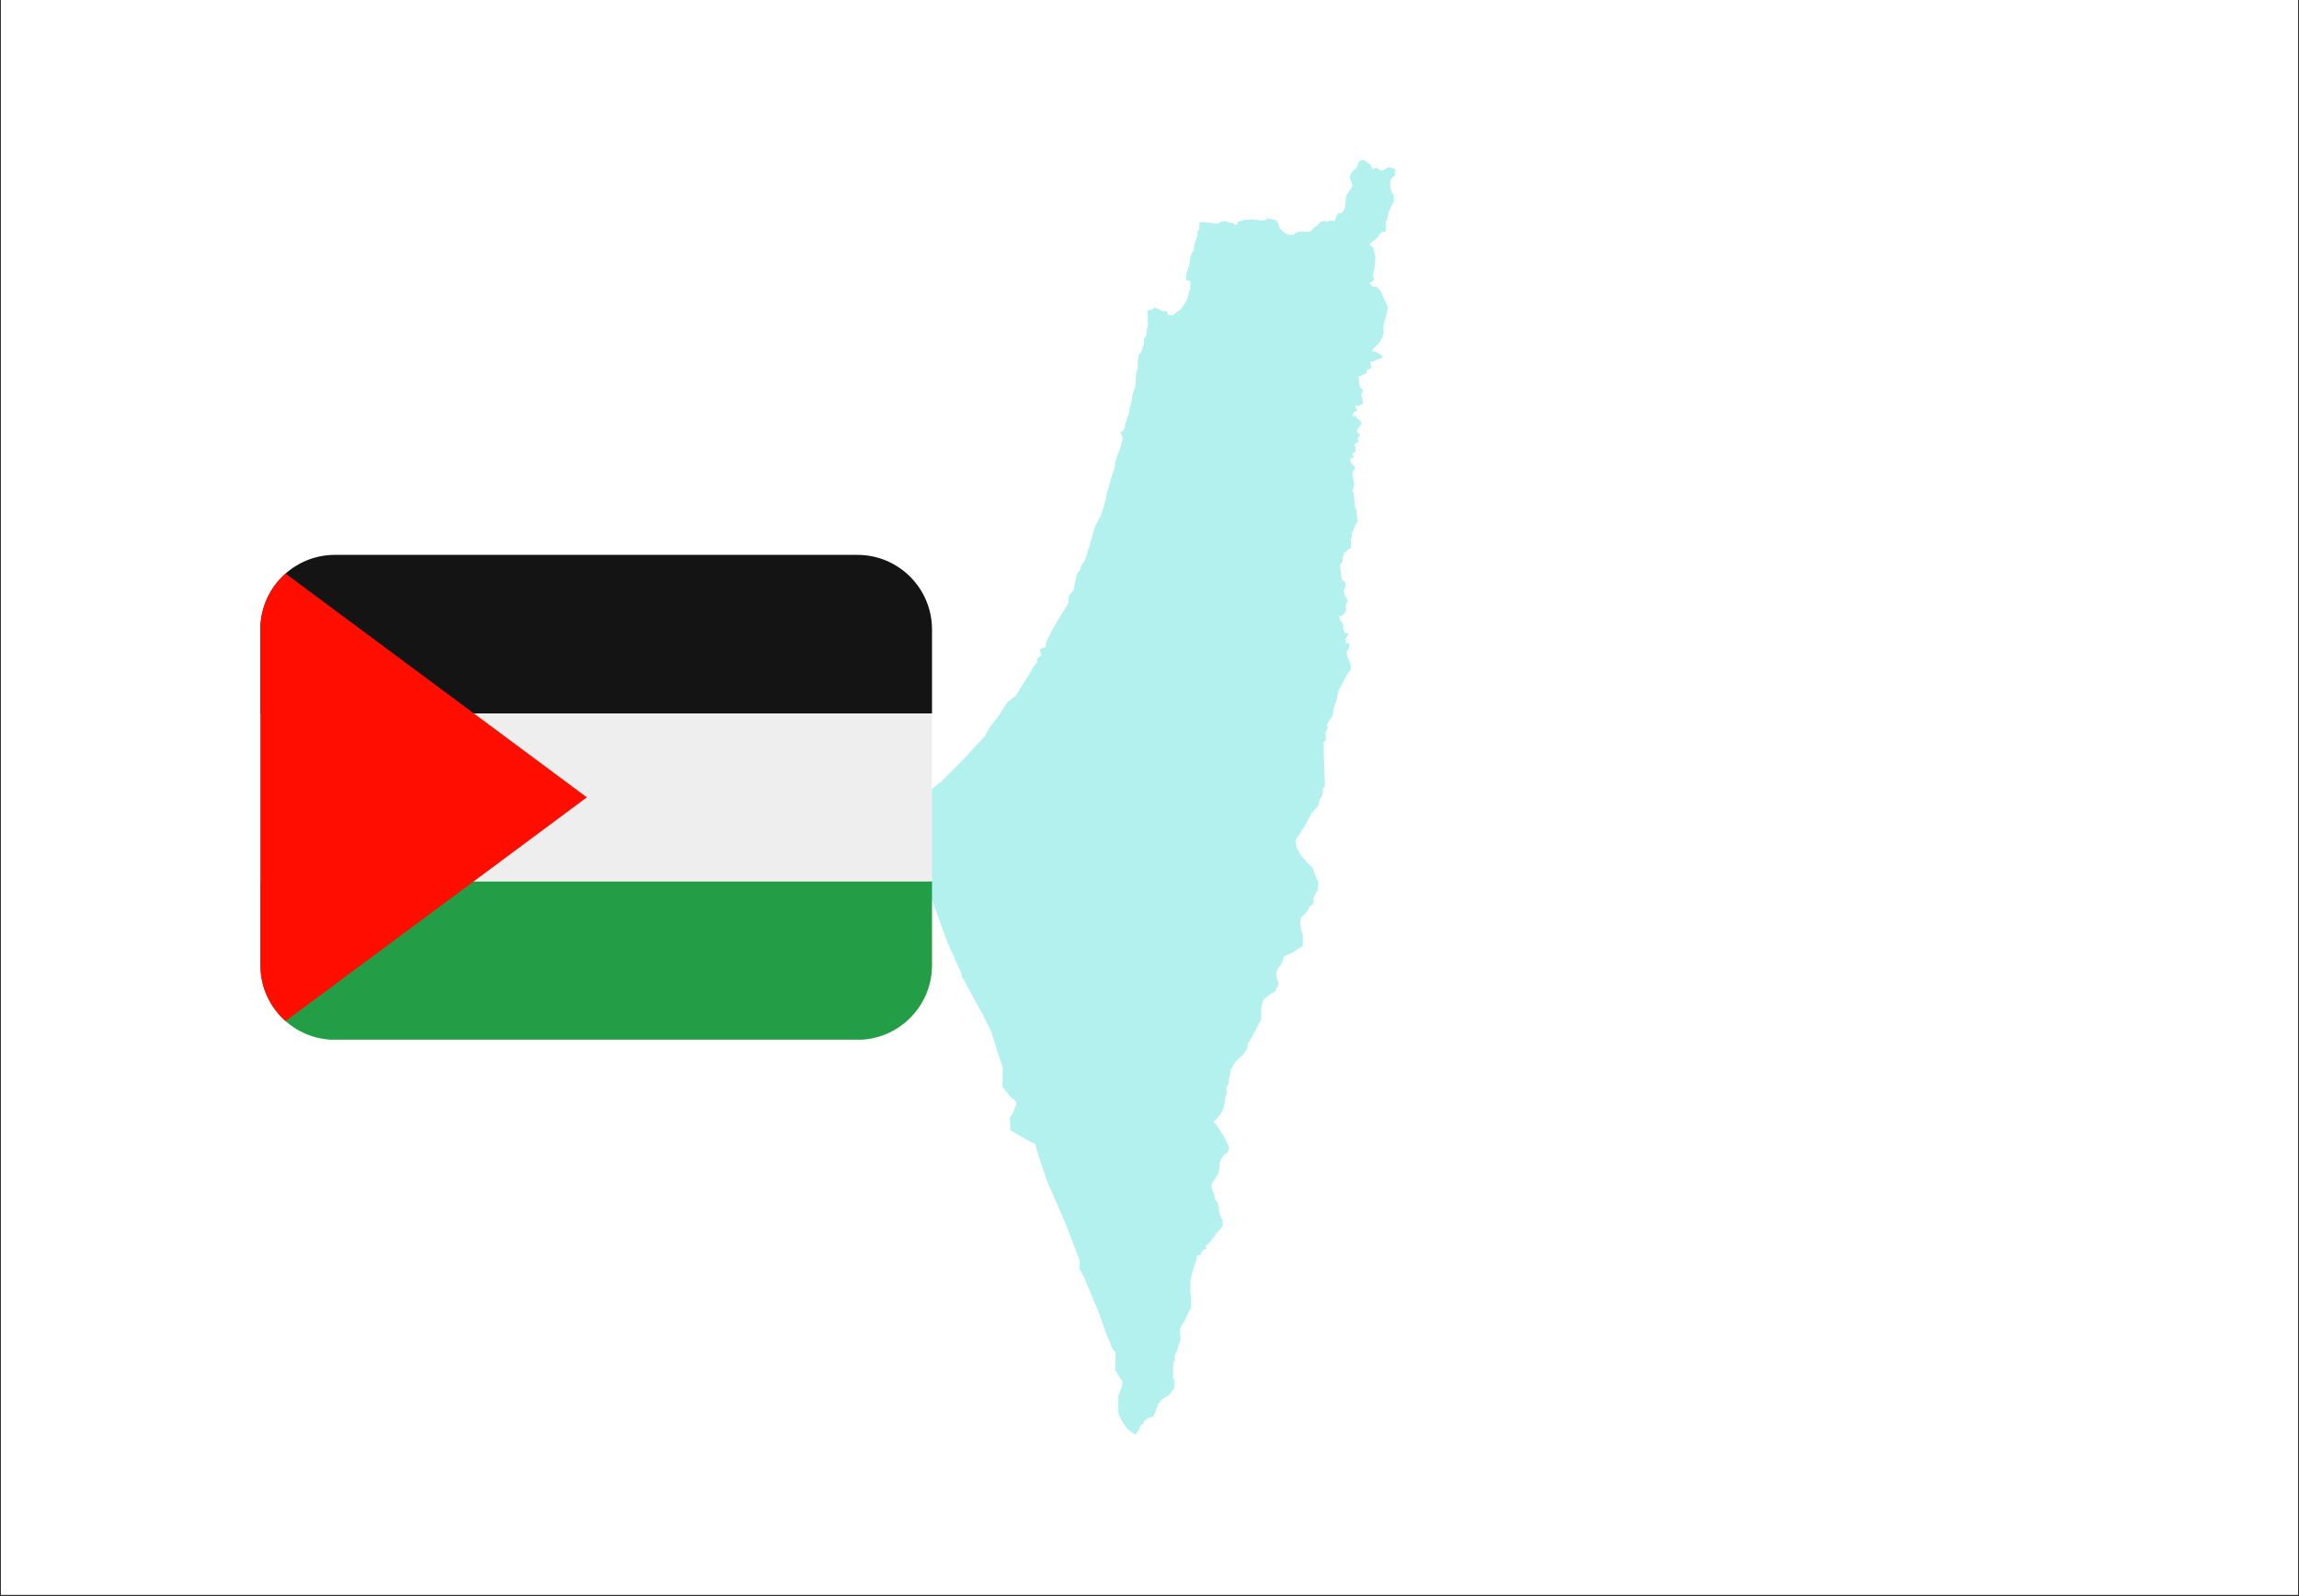
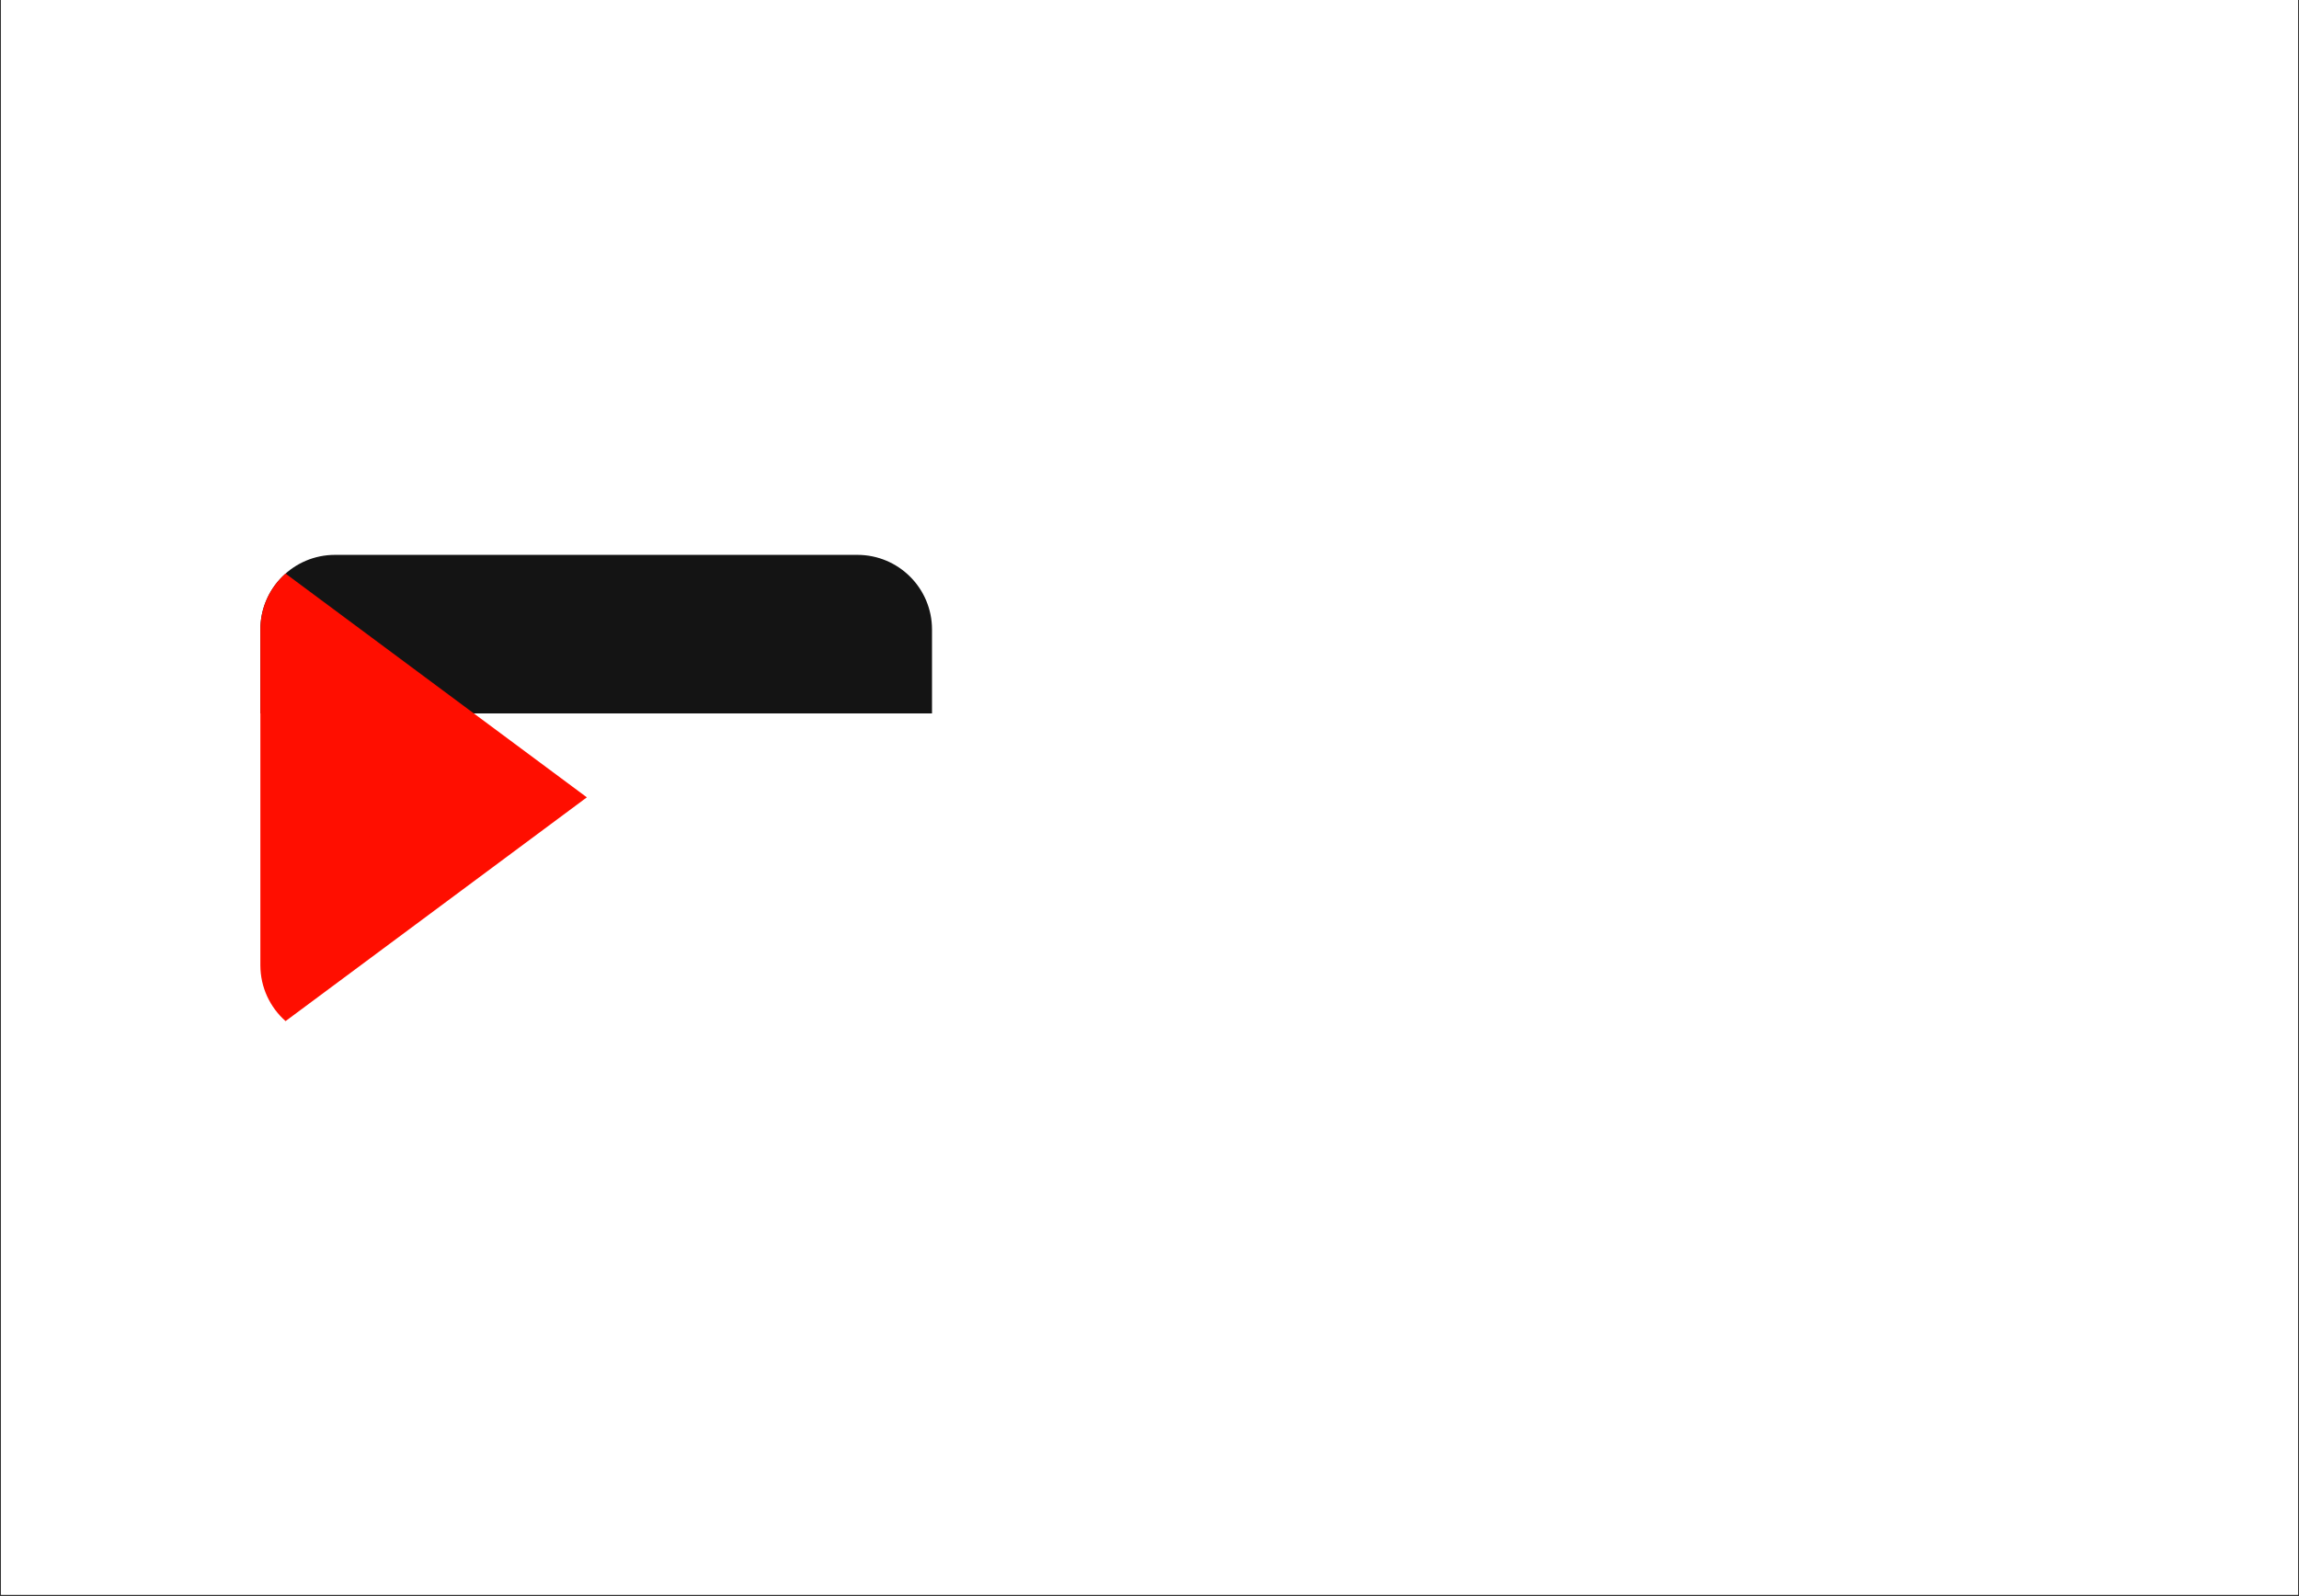
<svg xmlns="http://www.w3.org/2000/svg" width="1080" zoomAndPan="magnify" viewBox="0 0 810 562.5" height="750" preserveAspectRatio="xMidYMid meet" version="1.0">
  <rect x="0" y="0" width="810" height="562.5" fill="#333333" stroke="none" />
  <defs>
    <filter x="0%" y="0%" width="100%" height="100%" id="21dc804d45">
      <feColorMatrix values="0 0 0 0 1 0 0 0 0 1 0 0 0 0 1 0 0 0 1 0" color-interpolation-filters="sRGB" />
    </filter>
    <clipPath id="0fb4775762">
      <path d="M 0.359 0 L 809.641 0 L 809.641 562 L 0.359 562 Z M 0.359 0 " clip-rule="nonzero" />
    </clipPath>
    <mask id="3475295274">
      <g filter="url(#21dc804d45)">
-         <rect x="-81" width="972" fill="#000000" y="-56.25" height="675" fill-opacity="0.3" />
-       </g>
+         </g>
    </mask>
    <clipPath id="c9f3fd0819">
      <path d="M 1.172 0.199 L 174.922 0.199 L 174.922 449.711 L 1.172 449.711 Z M 1.172 0.199 " clip-rule="nonzero" />
    </clipPath>
    <clipPath id="588b347999">
      <rect x="0" width="175" y="0" height="450" />
    </clipPath>
    <clipPath id="6c4ed94024">
      <path d="M 91.668 195.547 L 328.461 195.547 L 328.461 252 L 91.668 252 Z M 91.668 195.547 " clip-rule="nonzero" />
    </clipPath>
    <clipPath id="5aa4ace5ea">
-       <path d="M 91.668 310 L 328.461 310 L 328.461 366.395 L 91.668 366.395 Z M 91.668 310 " clip-rule="nonzero" />
-     </clipPath>
+       </clipPath>
    <clipPath id="06ca485115">
-       <path d="M 91.668 251 L 328.461 251 L 328.461 311 L 91.668 311 Z M 91.668 251 " clip-rule="nonzero" />
-     </clipPath>
+       </clipPath>
    <clipPath id="36165d2b56">
      <path d="M 91.668 202 L 207 202 L 207 360 L 91.668 360 Z M 91.668 202 " clip-rule="nonzero" />
    </clipPath>
  </defs>
  <g clip-path="url(#0fb4775762)">
    <path fill="#ffffff" d="M 0.359 0 L 809.641 0 L 809.641 562 L 0.359 562 Z M 0.359 0 " fill-opacity="1" fill-rule="nonzero" />
    <path fill="#ffffff" d="M 0.359 0 L 809.641 0 L 809.641 562 L 0.359 562 Z M 0.359 0 " fill-opacity="1" fill-rule="nonzero" />
  </g>
  <g mask="url(#3475295274)">
    <g transform="matrix(1, 0, 0, 1, 317, 56)">
      <g clip-path="url(#588b347999)">
        <g clip-path="url(#c9f3fd0819)">
          <path fill="#00cfc8" d="M 115.098 328.543 L 115.098 327.277 C 115.098 327.277 115.844 326.129 115.844 325.754 C 115.844 325.383 115.957 324.117 115.957 324.117 C 115.957 324.117 116.332 323.113 116.477 322.336 C 116.59 321.59 116.59 320.957 116.59 320.957 L 118.227 318.312 L 119.75 316.676 L 120.641 316.043 L 121.793 314.52 L 122.539 313.371 L 122.539 312.105 L 124.809 308.199 L 125.699 306.418 L 126.445 304.895 L 127.336 303.371 L 127.336 299.207 L 127.855 297.195 L 128.227 296.188 L 130.871 294.176 L 132.508 293.285 L 132.625 292.281 C 132.625 292.281 132.996 292.023 133.141 291.648 C 133.258 291.273 133.516 290.645 133.516 290.645 L 132.996 289.266 L 132.625 287.367 L 132.996 285.73 L 134.262 284.09 L 135.527 280.93 L 138.312 279.781 C 138.312 279.781 139.691 278.777 140.211 278.516 C 140.727 278.258 141.992 277.367 141.992 277.367 L 141.992 273.719 L 141.242 270.672 L 141.129 269.41 L 141.242 267.512 L 143.516 265.242 L 144.52 263.344 L 145.785 262.453 L 145.785 260.559 L 146.531 258.777 L 147.164 258.031 L 147.535 254.871 L 146.645 253.23 L 145.496 249.812 L 144.117 248.547 L 141.215 245.273 L 139.836 242.742 L 139.578 241.48 L 139.461 240.102 L 142.738 235.043 L 145.266 230.359 L 147.535 227.945 L 147.797 226.422 L 148.168 225.418 L 148.801 224.527 L 149.059 222.887 L 149.176 221.738 L 149.809 221.223 L 149.289 205.676 L 150.18 204.785 L 150.066 203.262 L 150.066 201.883 L 150.812 200.734 L 150.555 199.355 L 151.188 198.207 L 152.449 196.426 L 152.969 193.379 L 153.715 191.367 L 153.973 190.477 L 154.492 187.574 L 155.238 186.195 L 155.984 184.672 L 156.73 183.406 L 157.48 181.887 L 157.852 181.254 L 158.371 180.734 L 158.887 179.988 L 158.887 178.352 L 157.996 175.938 L 157.621 174.93 L 157.508 174.301 L 157.508 173.41 L 158.254 172.52 L 158.254 171.77 L 158.512 170.766 L 157.133 170.648 L 157.133 169.129 L 158.285 167.23 L 156.902 167.117 L 156.273 165.738 C 156.273 165.738 156.273 164.586 156.273 164.215 C 156.273 163.84 155.121 162.574 155.121 162.574 L 154.863 161.195 L 156.129 160.824 L 156.875 159.816 L 157.25 159.184 L 157.133 157.289 L 157.883 155.652 C 157.883 155.652 157.25 154.762 156.988 154.129 C 156.73 153.496 156.359 152.23 156.359 152.23 L 156.988 150.852 L 156.988 149.215 L 155.727 148.324 L 155.094 143.008 L 155.984 142.004 L 156.098 140.852 L 156.473 138.957 L 159 136.945 L 158.887 134.156 L 159.262 133.266 L 159.262 131.887 L 159.633 131.371 L 160.266 129.734 L 160.641 128.727 L 161.387 127.723 L 161.129 126.199 L 161.012 124.188 L 160.754 123.297 L 160.121 121.66 L 160.238 121.027 L 159.977 117.98 L 159.461 116.977 L 160.207 114.82 L 159.949 113.555 L 159.434 111.285 L 159.547 110.395 L 160.438 109.016 L 159.922 108.125 L 158.914 106.977 L 158.801 105.336 L 160.066 105.453 L 159.434 103.816 L 160.582 103.184 L 160.582 101.66 L 160.207 100.77 C 160.207 100.77 160.469 100.023 160.957 100.023 C 161.445 100.023 161.586 99.648 161.586 99.648 L 161.328 98.5 L 161.848 97.75 L 162.219 97.004 L 161.328 96.633 L 160.957 95.742 L 161.961 94.477 L 162.336 93.844 L 162.707 92.84 L 161.816 91.832 L 160.812 91.199 L 160.926 90.453 L 160.035 90.828 L 159.52 90.453 L 160.035 89.188 L 161.184 88.816 L 160.555 87.438 L 160.555 86.805 L 161.816 87.062 L 162.336 86.688 L 163.34 86.172 L 162.594 83.012 L 163.227 81.488 L 162.074 80.34 L 161.816 77.695 L 161.559 76.691 L 162.566 76.43 L 163.57 75.914 L 164.461 75.398 L 164.719 74.246 L 166.098 73.875 L 165.84 71.344 L 166.988 71.344 L 168.254 70.598 L 169.402 70.34 L 170.035 69.965 L 169.777 69.219 L 168.254 68.215 L 166.242 67.582 L 169.031 64.793 L 170.523 61.52 L 170.41 59.621 L 170.523 58.242 L 171.414 55.34 L 171.672 54.078 L 171.934 52.066 L 170.41 48.789 C 170.41 48.789 169.66 47.266 169.52 46.777 C 169.402 46.262 168.77 45.773 168.77 45.773 L 167.766 45.023 L 166.617 45.023 L 165.465 43.875 L 167.105 42.727 L 166.73 41.203 L 166.848 39.938 L 167.219 39.047 L 167.477 36.406 L 167.594 34.508 L 167.219 33.129 L 166.848 31.234 L 165.582 30.344 L 166.098 29.453 L 167.105 28.703 L 167.996 28.07 L 168.629 27.18 L 169.375 26.176 L 170.266 25.66 L 171.27 25.66 L 171.156 22.008 L 171.672 21.637 L 171.961 20.027 L 172.477 18.246 L 173.109 16.723 L 173.742 15.715 L 174.117 14.566 L 173.855 12.297 C 173.855 12.297 173.484 12.41 173.34 11.922 C 173.227 11.406 172.824 9.77 172.824 9.77 L 172.824 7.758 L 173.082 7.012 L 174.605 5.746 L 174.344 4.738 L 174.719 3.992 L 174.344 3.477 L 172.562 2.957 L 171.934 3.074 L 170.293 3.965 L 169.547 4.223 L 167.91 3.074 L 166.762 3.59 L 166.242 3.074 L 165.727 1.926 L 164.086 0.773 L 163.109 0.199 L 161.73 1.09 L 161.098 2.871 L 160.582 3.621 L 159.836 3.992 L 158.945 5.258 L 158.57 6.262 L 158.945 7.785 L 159.461 9.309 L 159.086 10.312 L 157.824 12.098 L 157.305 13.102 L 157.191 14.105 L 157.078 14.855 L 156.816 17.27 L 156.07 18.789 L 154.805 19.309 L 154.289 19.422 L 153.773 20.312 L 153.656 20.945 L 153.141 21.953 L 151.762 21.691 L 150.238 22.324 L 149.863 21.691 L 148.082 22.324 L 147.078 23.473 L 145.699 24.48 L 144.547 25.629 L 143.168 25.746 L 140.641 25.629 L 139.492 26.004 L 138.973 26.75 L 136.82 26.75 L 134.664 25.371 L 133.773 24.105 L 133.258 22.727 L 132.883 21.723 L 131.992 21.465 L 130.984 21.203 L 129.465 20.945 L 128.945 21.578 L 127.422 21.691 L 123.773 21.32 L 122.625 21.434 L 120.844 21.551 L 119.836 22.066 L 119.207 22.066 L 118.832 23.074 L 118.199 23.332 L 117.453 22.582 L 115.816 22.469 L 115.066 21.953 L 113.543 21.953 L 112.023 22.844 L 107.48 22.324 L 105.586 22.324 L 105.586 24.594 L 104.953 25.484 L 104.84 27.125 L 104.465 28.273 L 103.832 30.055 L 103.574 32.211 L 102.566 33.848 L 102.195 36.004 L 101.938 37.785 L 101.305 39.422 L 100.93 41.203 L 100.816 42.727 L 102.34 42.984 L 102.453 44.133 C 102.453 44.133 102.453 44.883 102.34 45.512 C 102.223 46.145 101.707 47.785 101.707 47.785 C 101.707 47.785 101.449 49.164 101.188 49.566 C 100.93 49.969 100.297 51.203 100.297 51.203 L 99.148 52.84 L 97.77 53.848 L 96.766 54.594 L 96.133 55.109 L 94.609 54.996 L 94.09 53.617 L 92.367 53.617 L 91.219 52.871 L 89.695 52.352 L 89.18 52.984 C 89.18 52.984 88.172 53.098 87.801 53.242 C 87.426 53.359 87.168 53.875 87.168 53.875 L 87.426 56.031 L 87.426 57.812 L 87.539 58.703 L 87.023 59.965 L 86.906 62.238 L 86.016 63.5 L 86.016 65.398 L 85.645 66.145 L 85.387 67.41 L 84.867 68.301 L 84.234 68.934 L 83.977 70.312 L 83.863 71.949 L 83.863 73.844 L 83.344 74.996 L 82.973 80.168 L 81.965 83.211 L 81.594 86.113 L 80.961 87.754 L 80.961 88.758 L 79.582 93.039 L 79.207 94.938 L 78.691 95.828 L 77.426 96.457 L 78.059 96.832 L 78.43 98.211 C 78.43 98.211 78.805 98.586 78.172 99.992 C 77.539 101.371 78.289 100.512 77.656 102.004 C 77.023 103.527 77.023 103.527 77.023 103.527 L 75.875 106.805 L 75.758 108.586 L 74.867 111.371 L 73.863 114.648 L 72.973 117.809 L 72.227 121.227 L 70.961 125.395 L 68.691 129.82 L 66.793 136.398 L 65.27 141.457 L 63.891 143.469 C 63.891 143.469 63.52 144.73 63.375 145.105 C 63.262 145.48 62.371 146.109 62.371 146.109 L 62.109 147.895 L 61.594 149.902 L 61.219 152.059 L 59.957 153.438 C 59.957 153.438 59.438 154.328 59.438 154.816 C 59.438 155.305 59.438 156.457 59.438 156.457 L 54.121 165.305 L 52.973 167.461 L 51.594 170.246 L 51.336 172.027 L 49.555 172.66 L 49.297 173.18 L 49.668 174.184 C 49.668 174.184 50.188 174.93 49.668 175.191 C 49.152 175.449 48.52 175.938 48.52 175.938 L 48.406 177.574 L 47.027 178.953 L 46.277 180.594 L 40.848 189.184 L 37.945 191.453 L 34.785 196.367 L 31.625 200.418 L 30.359 202.688 L 30.102 203.32 L 22.371 211.684 L 14.414 219.641 L 13.031 220.648 L 7.602 224.93 L 6.711 226.453 L 4.297 228.461 C 4.297 228.461 3.406 228.836 3.035 229.352 C 2.66 229.871 1.656 230.617 1.656 230.617 L 1.281 231.766 L 2.027 234.297 L 2.547 235.445 L 6.969 247.457 L 7.859 249.469 L 7.977 250.988 L 8.348 252.512 L 9.355 253.891 L 9.73 256.047 L 10.734 258.461 L 11.109 260.473 L 16.797 276.133 L 21.48 286.504 L 22 288.516 L 22.629 289.406 L 27.312 298.113 L 29.324 301.648 L 30.848 304.809 L 32.113 307.223 C 32.113 307.223 33.117 310.5 33.262 310.871 C 33.375 311.246 34.527 314.922 34.527 314.922 L 36.309 320.355 L 36.191 327.051 L 38.605 330.094 L 39.613 331.102 L 40.617 331.848 L 41.137 332.594 L 40.762 333.973 L 40.387 334.863 L 40.016 336.016 L 39.496 336.906 L 38.75 337.797 L 38.863 338.945 L 38.98 342.363 L 41.137 343.629 L 45.676 346.156 L 47.828 347.305 L 48.09 348.828 L 51.883 360.207 L 58.316 374.977 L 63.117 387.477 L 63.488 389.113 L 63.23 391.012 L 65.129 394.547 L 70.445 407.418 L 72.715 413.996 L 75.129 419.688 L 76.02 420.434 L 75.902 426.871 L 77.914 430.031 C 77.914 430.031 78.547 430.547 78.43 431.297 C 78.316 432.043 78.172 432.934 78.172 432.934 L 77.023 435.723 L 77.023 438.621 L 76.91 440.633 L 77.168 442.645 L 78.316 444.801 L 79.207 446.18 L 80.473 447.816 L 82.855 449.543 C 82.855 449.543 82.855 449.801 83.66 448.738 C 84.465 447.645 85.012 446.152 85.012 446.152 L 85.816 445.891 L 86.074 444.945 L 86.879 444.141 L 87.57 443.738 L 89.207 443.336 L 90.297 441.152 L 90.297 440.461 L 90.844 439.656 L 90.844 439.109 L 92.082 437.473 L 93.316 436.523 L 94.668 435.836 L 95.473 435.031 L 95.875 434.227 L 96.562 433.535 L 96.82 430.691 L 96.273 429.457 L 96.418 424.168 L 96.965 423.48 L 96.82 422.246 L 97.223 420.895 L 97.77 419.801 L 98.172 418.309 L 98.977 416.27 L 98.719 413.02 L 98.977 411.672 L 100.211 409.773 L 101.852 406.238 L 102.652 404.891 L 102.652 401.5 L 102.395 399.746 L 102.395 395.262 L 103.344 391.328 L 104.438 388.48 L 104.578 386.586 L 106.074 386.184 L 106.074 385.492 L 106.879 384.547 L 107.969 384.285 L 107.828 382.938 L 109.062 382.133 L 109.465 381.441 L 110.012 380.754 L 110.816 379.949 L 111.504 378.453 L 112.051 378.453 C 112.051 378.453 112.051 378.051 112.453 377.648 C 112.855 377.246 112.855 377.246 112.855 377.246 L 113.258 376.559 L 113.805 376.156 L 113.66 373.711 L 113.113 372.906 L 112.855 372.219 L 112.598 370.984 L 112.281 369.402 L 112.078 368.109 L 111.504 367.16 L 110.957 366.473 L 110.957 365.523 L 110.27 363.629 L 109.867 362.391 L 109.867 361.301 L 110.816 359.805 L 112.051 357.91 L 112.453 356.672 L 112.711 355.324 L 112.711 353.684 L 112.969 352.996 L 113.918 351.359 C 113.918 351.359 114.062 351.098 114.465 350.812 C 114.867 350.523 115.27 350.41 115.27 350.41 L 115.812 349.316 L 116.074 348.629 L 115.613 347.25 L 114.922 345.871 L 114.406 344.805 L 113.516 343.484 L 112.711 342.219 L 112.023 341.07 L 111.648 340.496 L 111.219 340.066 C 111.219 340.066 110.727 339.949 110.844 339.547 C 110.957 339.117 110.152 339.805 111.102 338.859 C 112.051 337.91 113.199 336.328 113.199 336.328 C 113.199 336.328 113.832 335.18 113.891 335.008 C 113.945 334.836 114.32 333.629 114.32 333.629 L 114.52 332.508 L 114.723 331.129 L 114.836 330.383 L 115.355 328.945 " fill-opacity="1" fill-rule="nonzero" />
        </g>
      </g>
    </g>
  </g>
  <g clip-path="url(#6c4ed94024)">
    <path fill="#141414" d="M 302.078 195.547 L 118.027 195.547 C 103.504 195.547 91.734 207.316 91.734 221.84 L 91.734 251.418 L 328.371 251.418 L 328.371 221.84 C 328.371 207.316 316.602 195.547 302.078 195.547 Z M 302.078 195.547 " fill-opacity="1" fill-rule="nonzero" />
  </g>
  <g clip-path="url(#5aa4ace5ea)">
    <path fill="#239e46" d="M 91.734 340.16 C 91.734 354.68 103.504 366.453 118.027 366.453 L 302.078 366.453 C 316.602 366.453 328.371 354.68 328.371 340.16 L 328.371 310.578 L 91.734 310.578 Z M 91.734 340.16 " fill-opacity="1" fill-rule="nonzero" />
  </g>
  <g clip-path="url(#06ca485115)">
-     <path fill="#eeeeee" d="M 91.734 251.418 L 328.371 251.418 L 328.371 310.578 L 91.734 310.578 Z M 91.734 251.418 " fill-opacity="1" fill-rule="nonzero" />
-   </g>
+     </g>
  <g clip-path="url(#36165d2b56)">
    <path fill="#ff0e00" d="M 100.613 202.145 L 100.605 202.145 C 95.164 206.965 91.734 214.004 91.734 221.84 L 91.734 340.16 C 91.734 348 95.164 355.039 100.613 359.859 L 206.766 281 Z M 100.613 202.145 " fill-opacity="1" fill-rule="nonzero" />
  </g>
  <path fill="#ff0e00" d="M 135.293 289.793 L 142.234 296.211 L 141.547 286.777 L 150.895 285.352 L 143.09 280.012 L 147.805 271.816 L 138.766 274.582 L 135.293 265.789 L 131.824 274.582 L 122.785 271.816 L 127.492 280.012 L 119.695 285.352 L 129.035 286.777 L 128.352 296.211 Z M 135.293 289.793 " fill-opacity="1" fill-rule="nonzero" />
</svg>